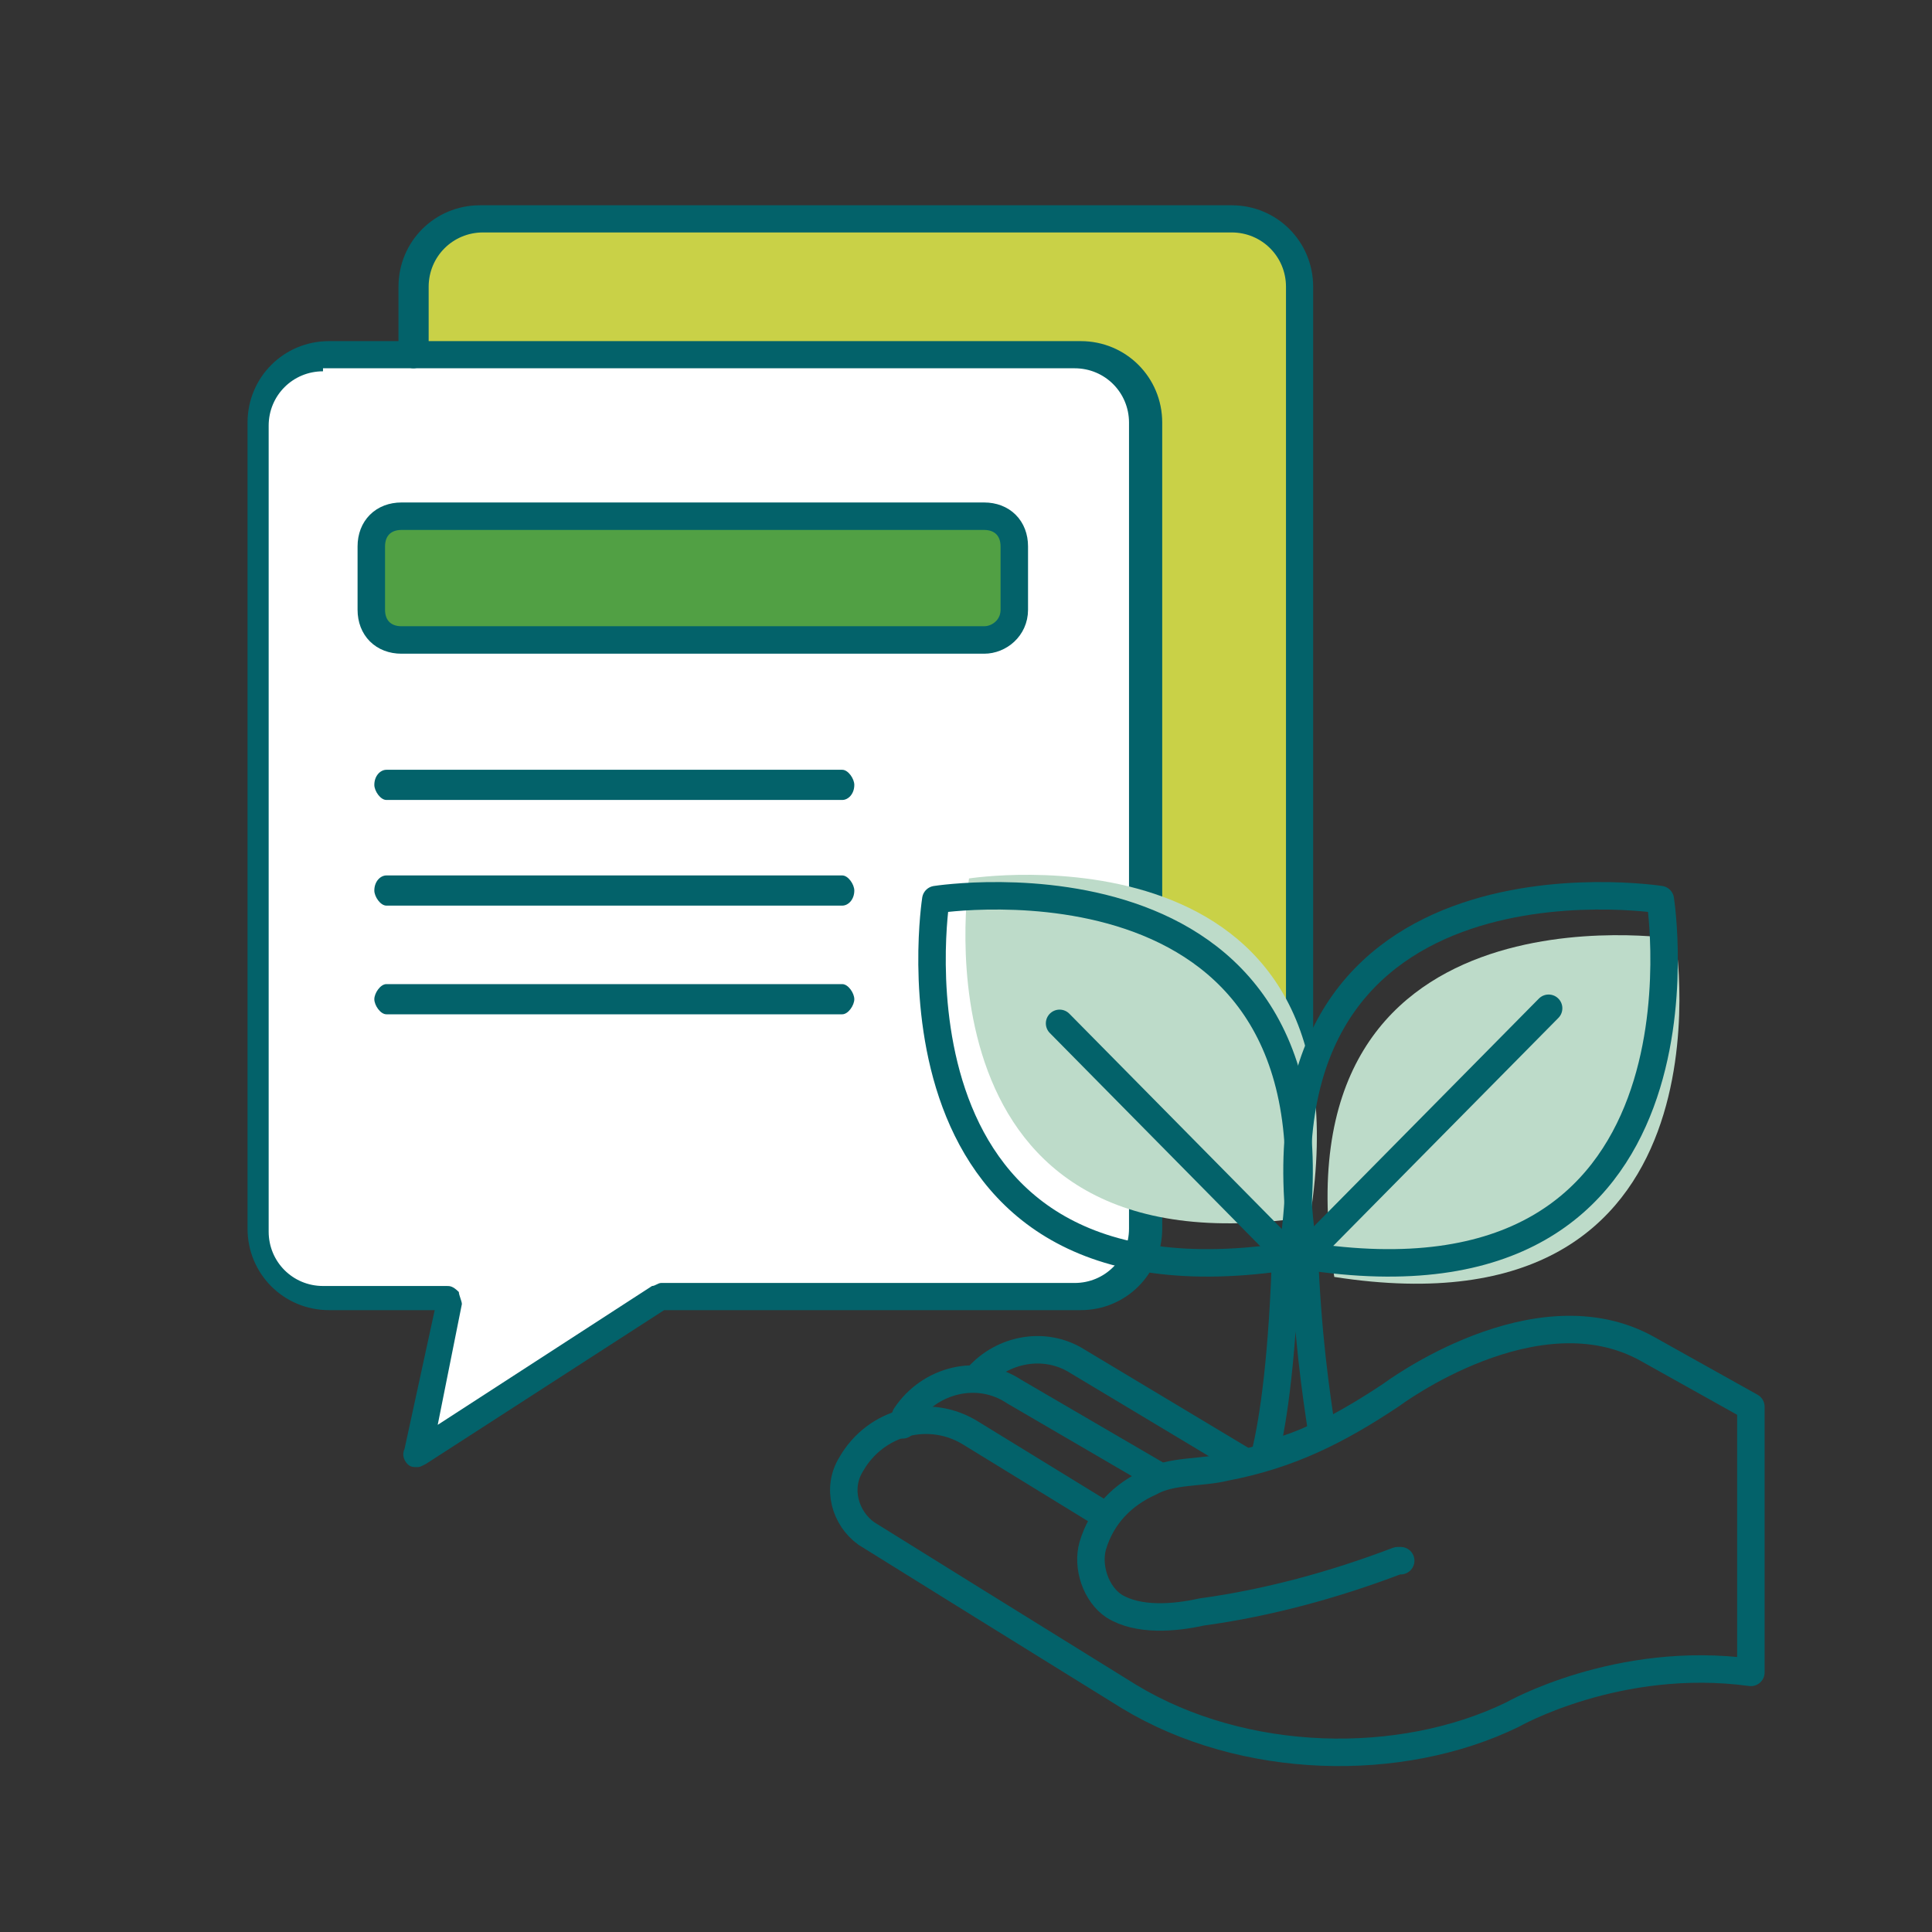
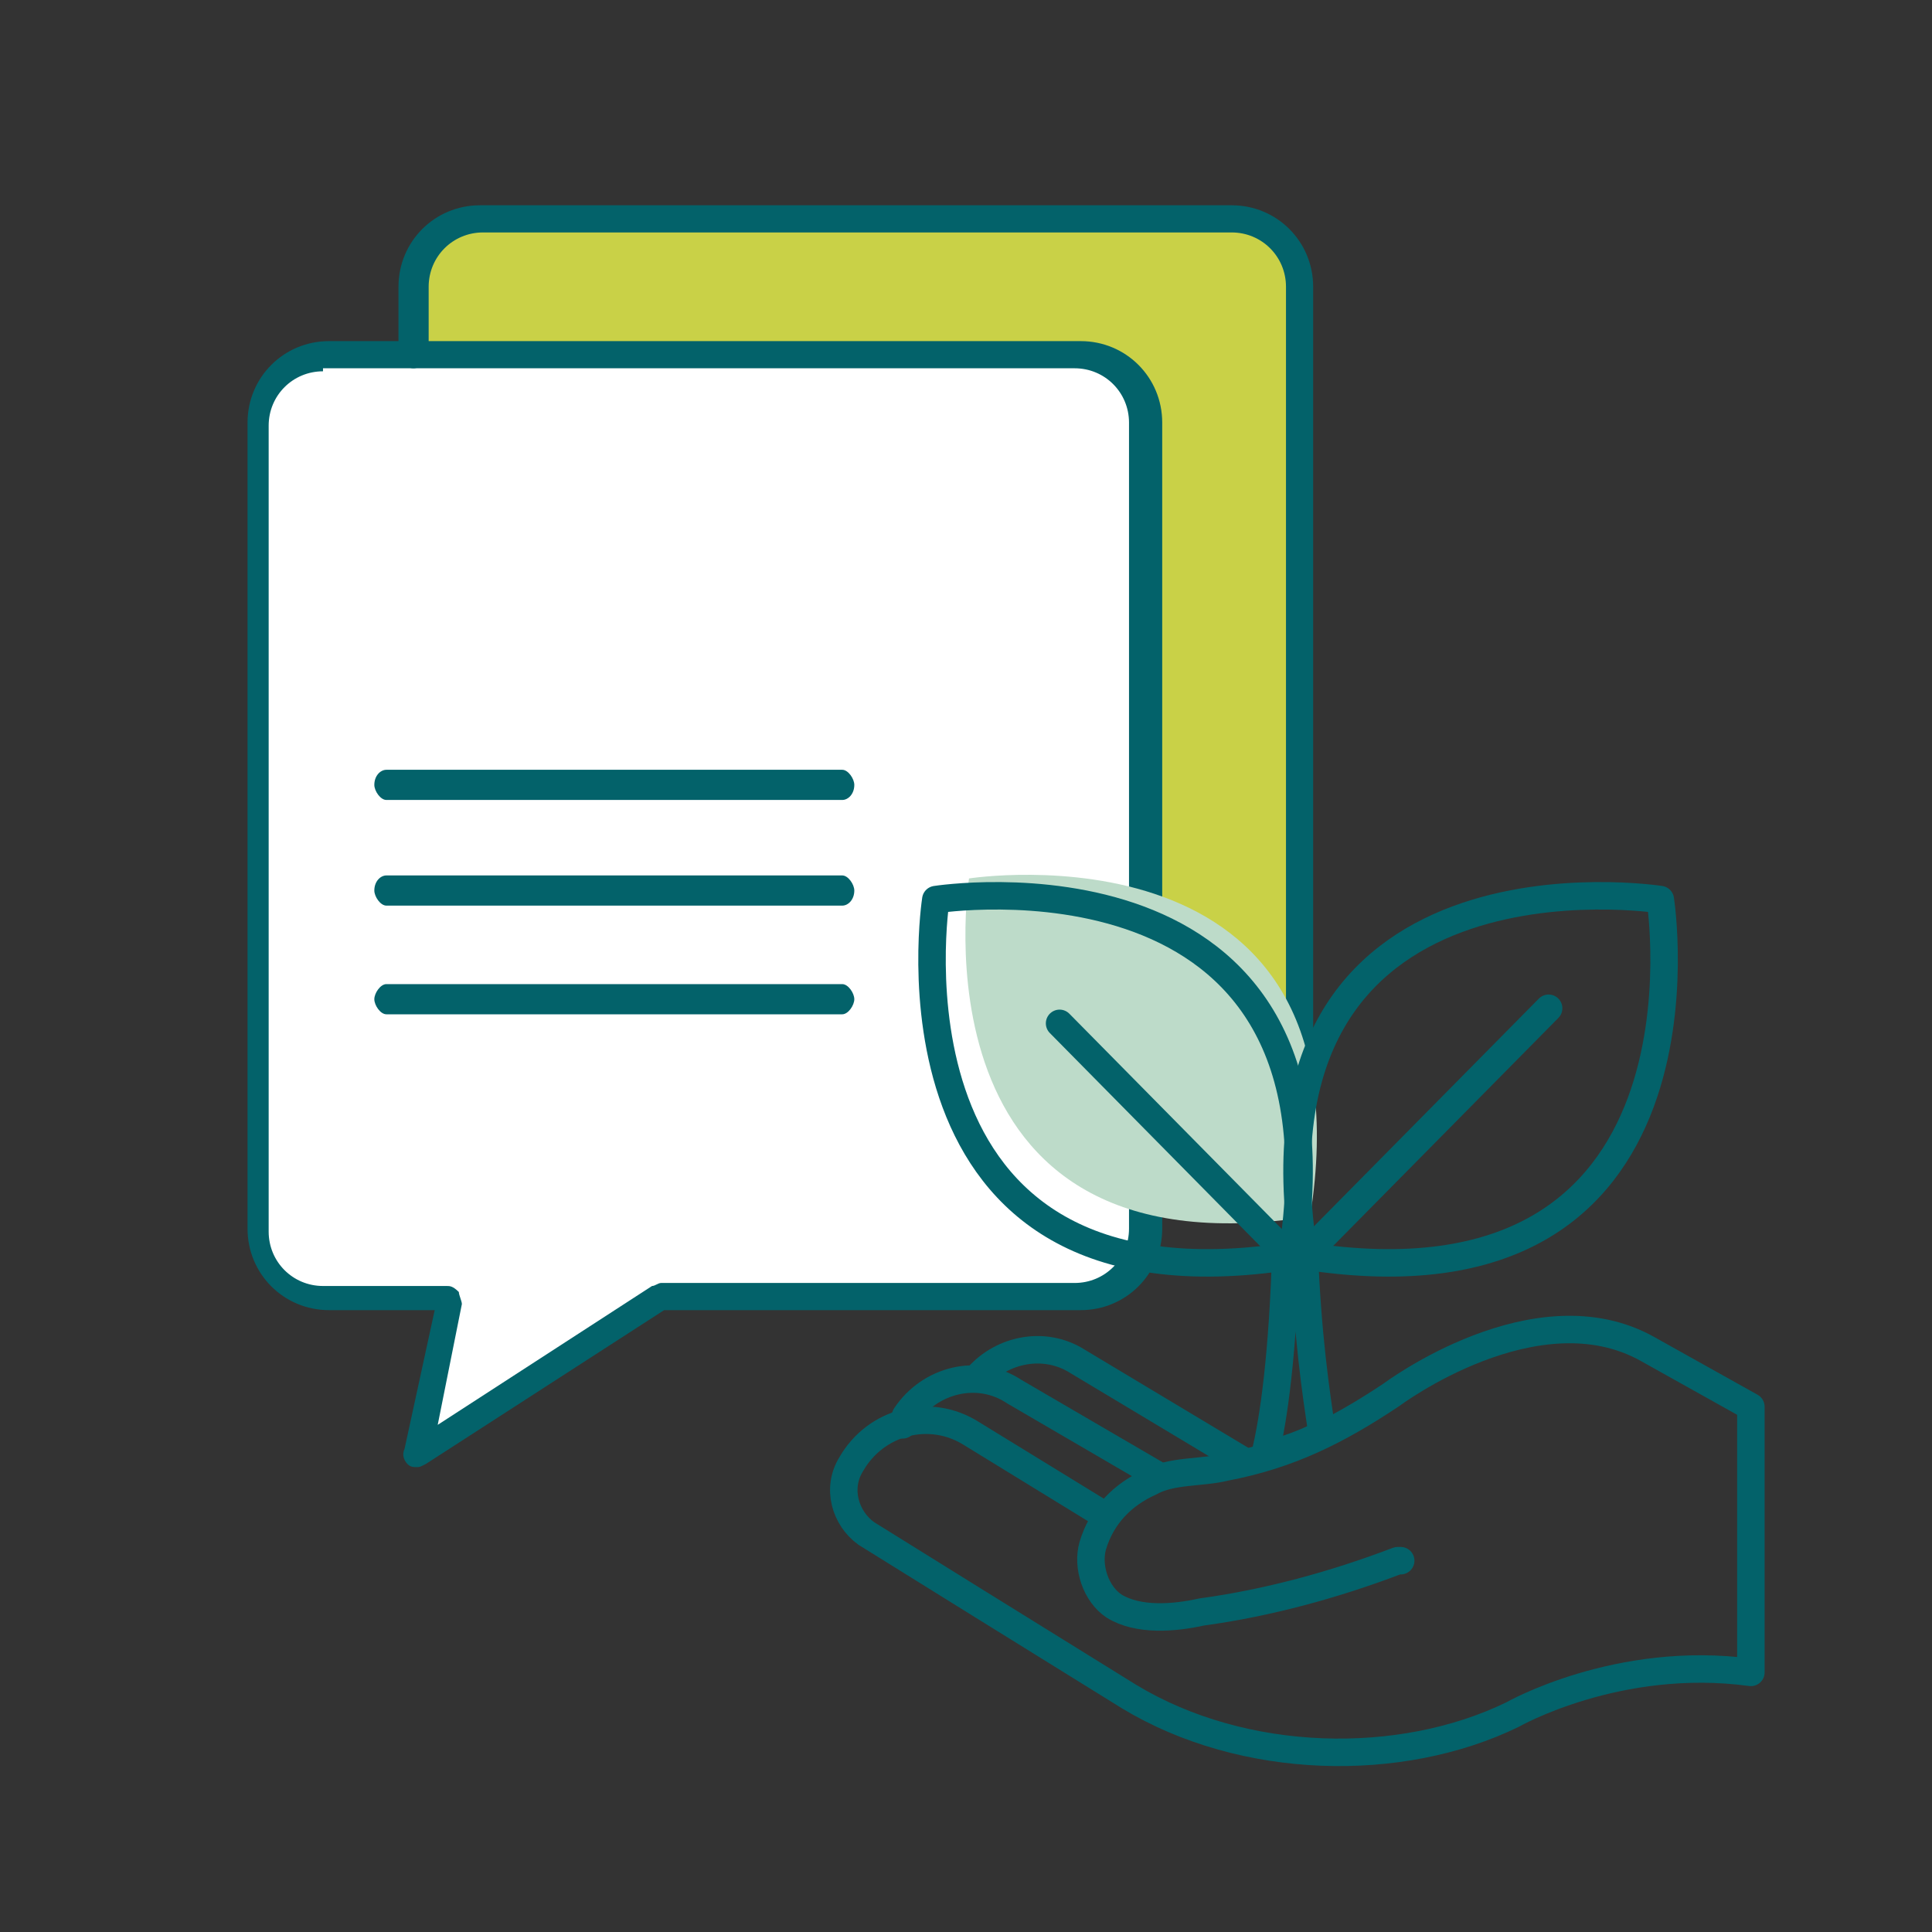
<svg xmlns="http://www.w3.org/2000/svg" version="1.1" id="圖層_1" x="0px" y="0px" viewBox="0 0 64 64" style="enable-background:new 0 0 64 64;" xml:space="preserve">
  <rect x="0" y="0" width="64" height="64" fill="#333333" stroke="none" />
  <style type="text/css">
	.st0{fill:#03626A;}
	.st1{fill:#C9D147;}
	.st2{fill:#FFFFFF;}
	.st3{fill:#BDDBC9;}
	.st4{fill:none;stroke:#03626A;stroke-width:0.91;stroke-linecap:round;stroke-linejoin:round;stroke-miterlimit:10;}
	.st5{fill:#51A044;stroke:#03626A;stroke-width:0.91;stroke-linecap:round;stroke-linejoin:round;stroke-miterlimit:10;}
</style>
-   <path class="st0" d="M43.1,9.5v26.7c0,1.3-1,2.3-2.3,2.3h-3.1V14c0-1.3-1-2.3-2.3-2.3H13.8V9.5c0-1.3,1-2.3,2.3-2.3h24.9  C42.1,7.3,43.1,8.3,43.1,9.5z" />
+   <path class="st0" d="M43.1,9.5v26.7c0,1.3-1,2.3-2.3,2.3h-3.1V14H13.8V9.5c0-1.3,1-2.3,2.3-2.3h24.9  C42.1,7.3,43.1,8.3,43.1,9.5z" />
  <path class="st1" d="M37.9,38.4V14c0-1.3-1-2.4-2.4-2.4H13.9V9.5c0-1.2,1-2.2,2.2-2.2h24.9c1.2,0.1,2.1,1,2.1,2.2v26.7  c0,1.2-1,2.2-2.2,2.2H37.9z" />
  <path class="st2" d="M37.8,38.6v2.2c0,1.3-1,2.3-2.3,2.3H21.8l-8,5.2l1.1-5.2h-4.1c-1.3,0-2.3-1-2.3-2.3V14c0-1.3,1-2.3,2.3-2.3h3.1  h21.8c1.3,0,2.3,1,2.3,2.3V38.6z" />
  <path class="st0" d="M37.7,39.1c-0.3,0-0.5-0.2-0.5-0.5c0-0.3,0.2-0.5,0.5-0.5h3.1c1,0,1.8-0.8,1.8-1.8V9.5c0-1-0.8-1.8-1.8-1.8H16  c-1,0-1.8,0.8-1.8,1.8v2.2c0,0.3-0.3,0.5-0.5,0.5c-0.3,0-0.5-0.3-0.5-0.5V9.5c0-1.5,1.2-2.7,2.7-2.7h24.9c1.5,0,2.7,1.2,2.7,2.7  v26.7c0.1,0.7-0.2,1.4-0.7,1.9c-0.5,0.5-1.2,0.9-2,0.9H37.7z" />
  <path class="st0" d="M13.8,48.6c-0.1,0-0.2,0-0.3-0.1c-0.1-0.1-0.2-0.3-0.1-0.5l1-4.6h-3.5c-1.5,0-2.7-1.2-2.7-2.7V14  c0-1.5,1.2-2.7,2.7-2.7h24.9c1.5,0,2.7,1.2,2.7,2.7v26.7c0,1.5-1.2,2.7-2.7,2.7H22l-7.9,5.1C13.9,48.6,13.9,48.6,13.8,48.6z   M10.7,12.3c-1,0-1.8,0.8-1.8,1.8v26.7c0,1,0.8,1.8,1.8,1.8h4.1c0.1,0,0.2,0,0.4,0.2c0,0.1,0.1,0.3,0.1,0.4l-0.8,4l7.1-4.6  c0.1,0,0.2-0.1,0.3-0.1h13.7c1,0,1.8-0.8,1.8-1.8V14c0-1-0.8-1.8-1.8-1.8H10.7z" />
  <path class="st0" d="M12.8,26.5c-0.2,0-0.4-0.3-0.4-0.5c0-0.3,0.2-0.5,0.4-0.5h15.1c0.2,0,0.4,0.3,0.4,0.5c0,0.3-0.2,0.5-0.4,0.5  H12.8z" />
  <path class="st0" d="M12.8,30c-0.2,0-0.4-0.3-0.4-0.5c0-0.3,0.2-0.5,0.4-0.5h15.1c0.2,0,0.4,0.3,0.4,0.5c0,0.3-0.2,0.5-0.4,0.5H12.8  z" />
  <path class="st0" d="M12.8,33.6c-0.2,0-0.4-0.3-0.4-0.5s0.2-0.5,0.4-0.5h15.1c0.2,0,0.4,0.3,0.4,0.5s-0.2,0.5-0.4,0.5H12.8z" />
  <g id="Layer_1_00000003825072570971260840000006128909351976051343_">
</g>
  <g>
    <g>
-       <path class="st3" d="M55.5,31.1c0,0-13.4-2.1-11.3,11.2C57.7,44.4,55.5,31.1,55.5,31.1z" />
-     </g>
+       </g>
    <g>
      <path class="st3" d="M32.1,29.1c0,0,13.4-2.1,11.3,11.2C30,42.4,32.1,29.1,32.1,29.1z" />
    </g>
  </g>
  <g>
    <g>
      <g>
        <path class="st4" d="M55,29.8c0,0-14-2.2-11.8,11.8C57.2,43.8,55,29.8,55,29.8z" />
        <line class="st4" x1="51.3" y1="33.4" x2="43.2" y2="41.6" />
      </g>
      <g>
        <path class="st4" d="M31,29.8c0,0,14-2.2,11.8,11.8C28.8,43.8,31,29.8,31,29.8z" />
        <line class="st4" x1="35.1" y1="33.9" x2="42.7" y2="41.6" />
      </g>
      <path class="st4" d="M43.8,47.5c-0.2-1.3-0.5-3.3-0.6-6.2h-0.6c-0.1,3.5-0.4,5.7-0.7,6.9C42,48.2,43.1,47.9,43.8,47.5z" />
    </g>
    <g>
      <path class="st4" d="M36.6,50.2l-4.4-2.7c-1.4-0.9-3.2-0.4-4,1l0,0c-0.5,0.8-0.2,1.8,0.5,2.3l3.7,2.3l5,3.1    c3.8,2.3,9,2.4,12.7,0.6c0,0,3.5-2,7.9-1.4v-8.8l-3.4-1.9c-3.7-2.1-8.5,1.5-8.5,1.5c-1.8,1.2-3.4,2-5.5,2.4    c-0.8,0.2-1.8,0.1-2.5,0.5c-0.9,0.4-1.6,1.1-1.9,2.1c-0.2,0.7,0.1,1.6,0.7,2c0.8,0.5,2,0.4,2.9,0.2c2.2-0.3,4.4-0.9,6.5-1.7    c0,0,0.1,0,0.1,0" />
      <path class="st4" d="M38.4,48.9l-4.8-2.8c-1.2-0.8-2.8-0.4-3.6,0.8l-0.1,0.3" />
      <path class="st4" d="M41.2,48.4l-5.5-3.3c-1.1-0.7-2.5-0.4-3.3,0.5" />
    </g>
  </g>
-   <path class="st5" d="M32.6,21.2H13.3c-0.6,0-1-0.4-1-1v-2.1c0-0.6,0.4-1,1-1h19.3c0.6,0,1,0.4,1,1v2.1  C33.6,20.8,33.1,21.2,32.6,21.2z" />
</svg>